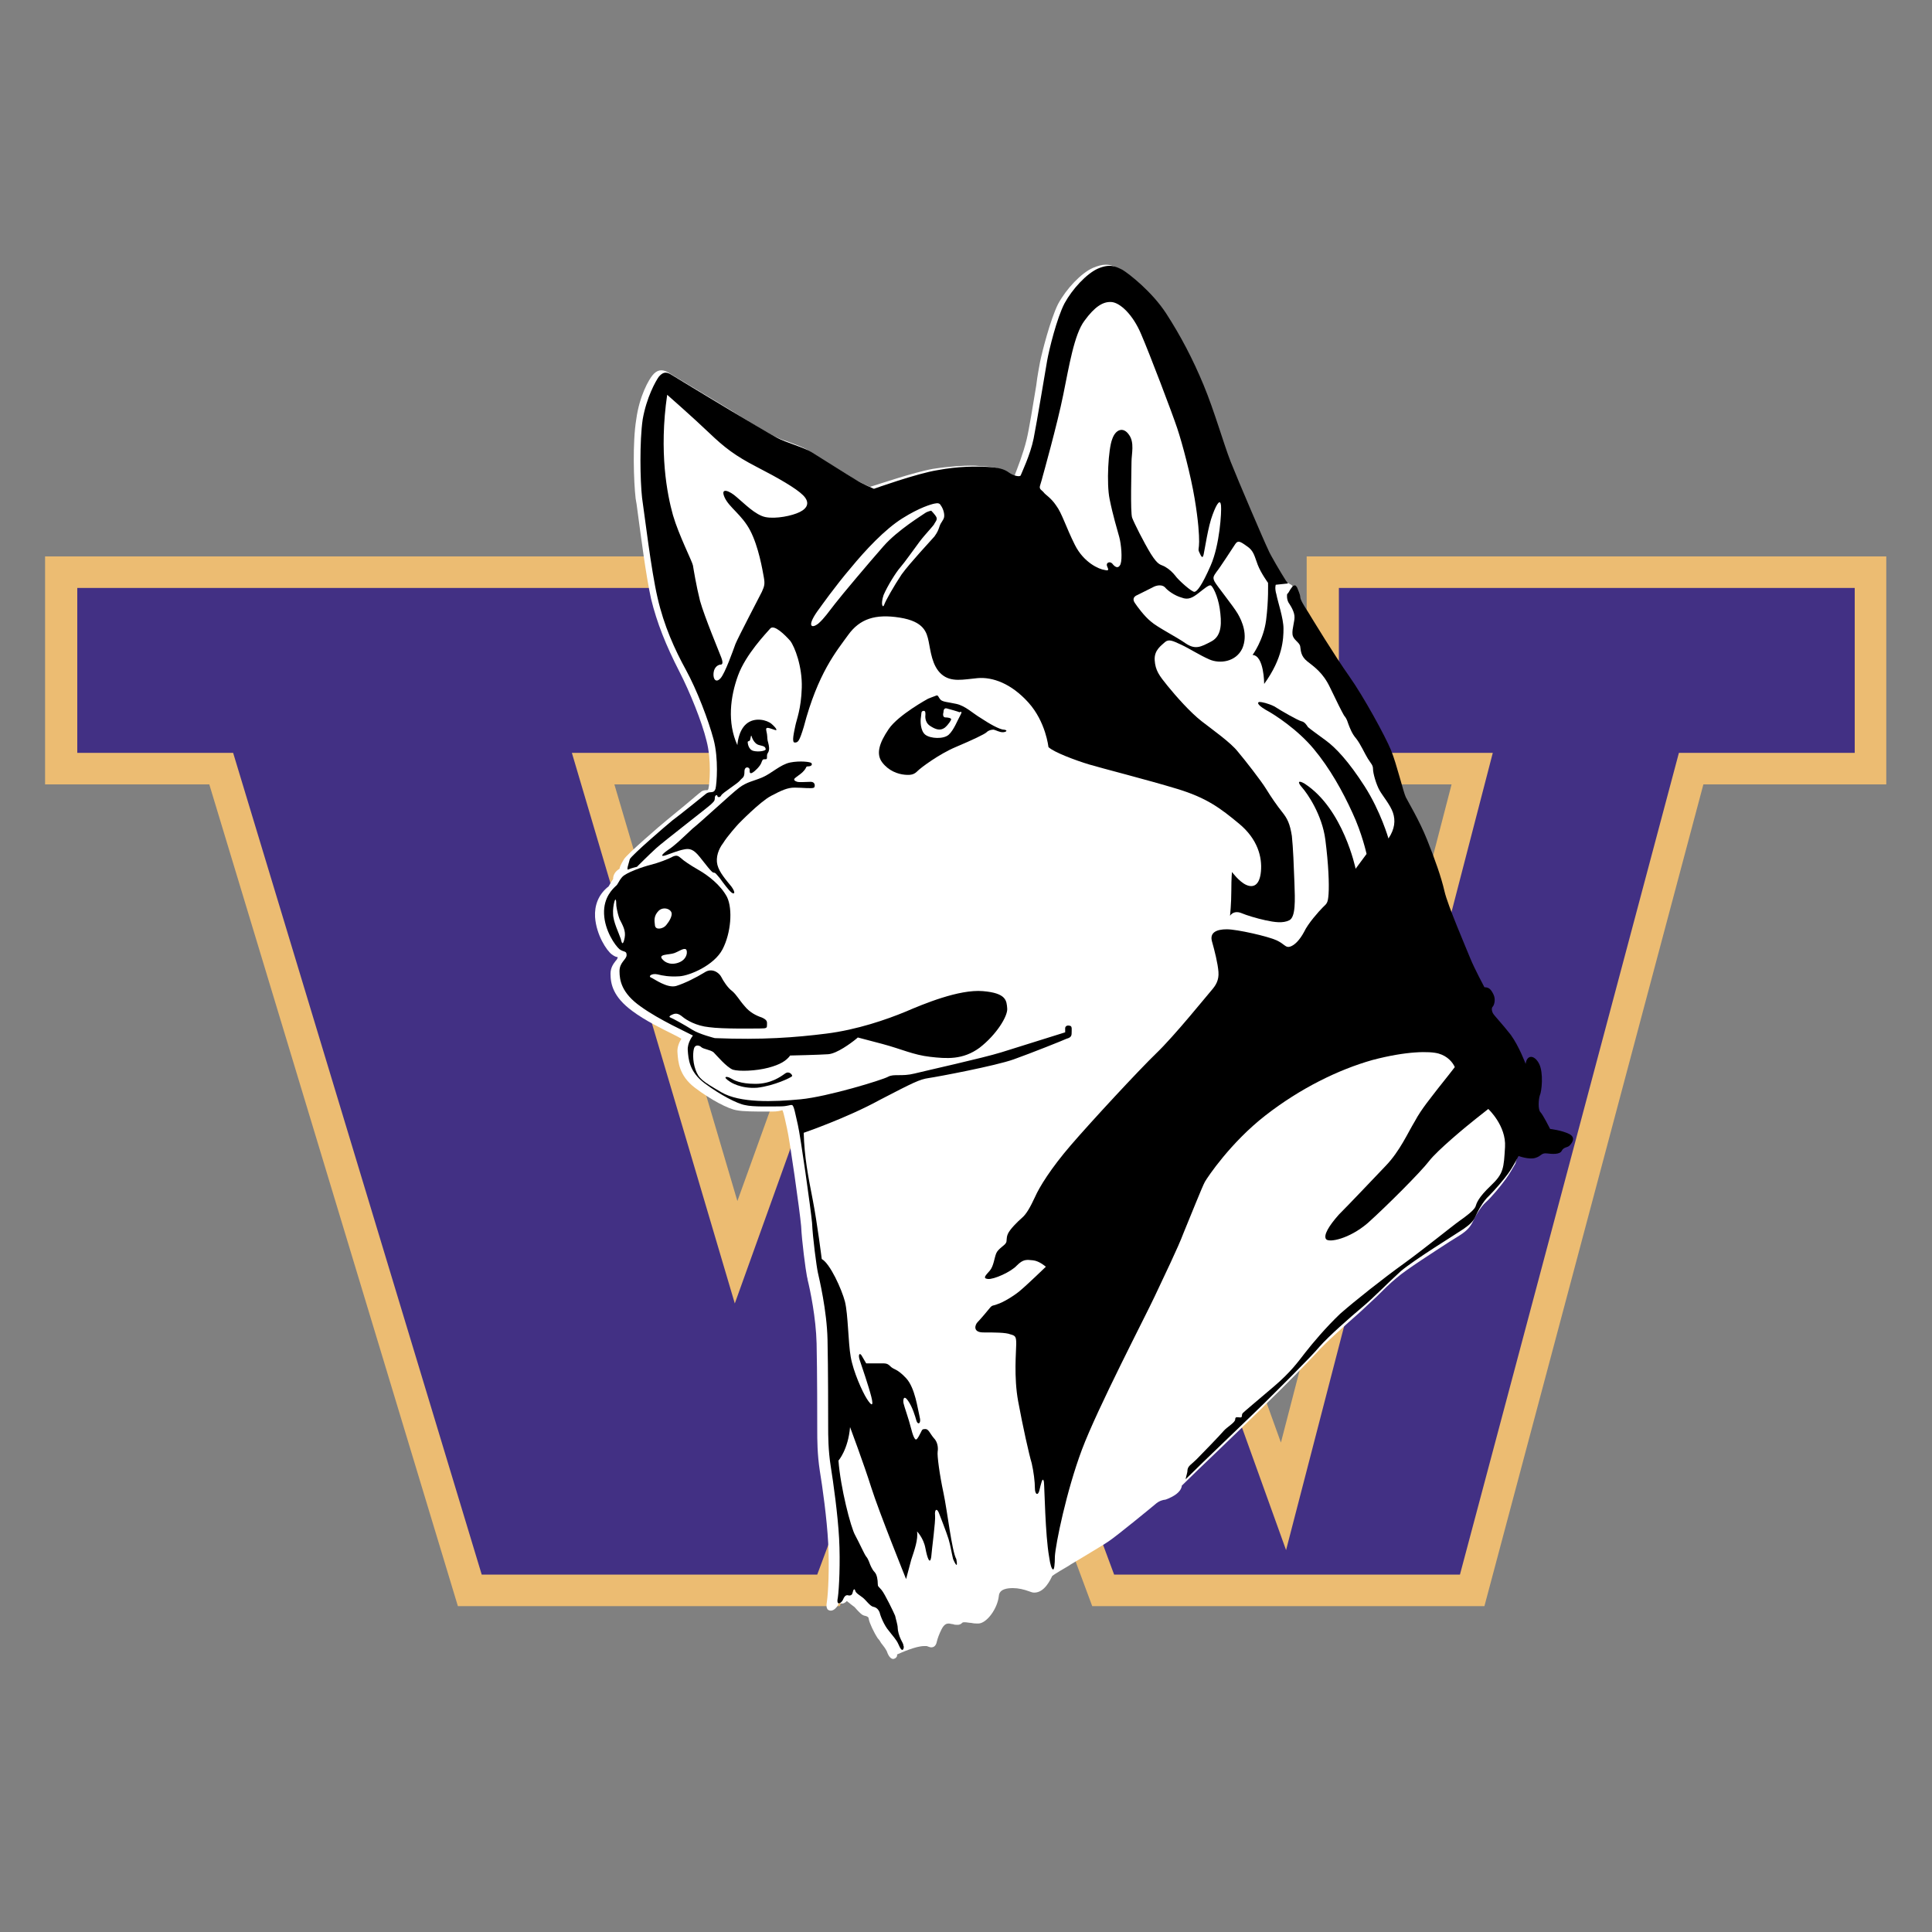
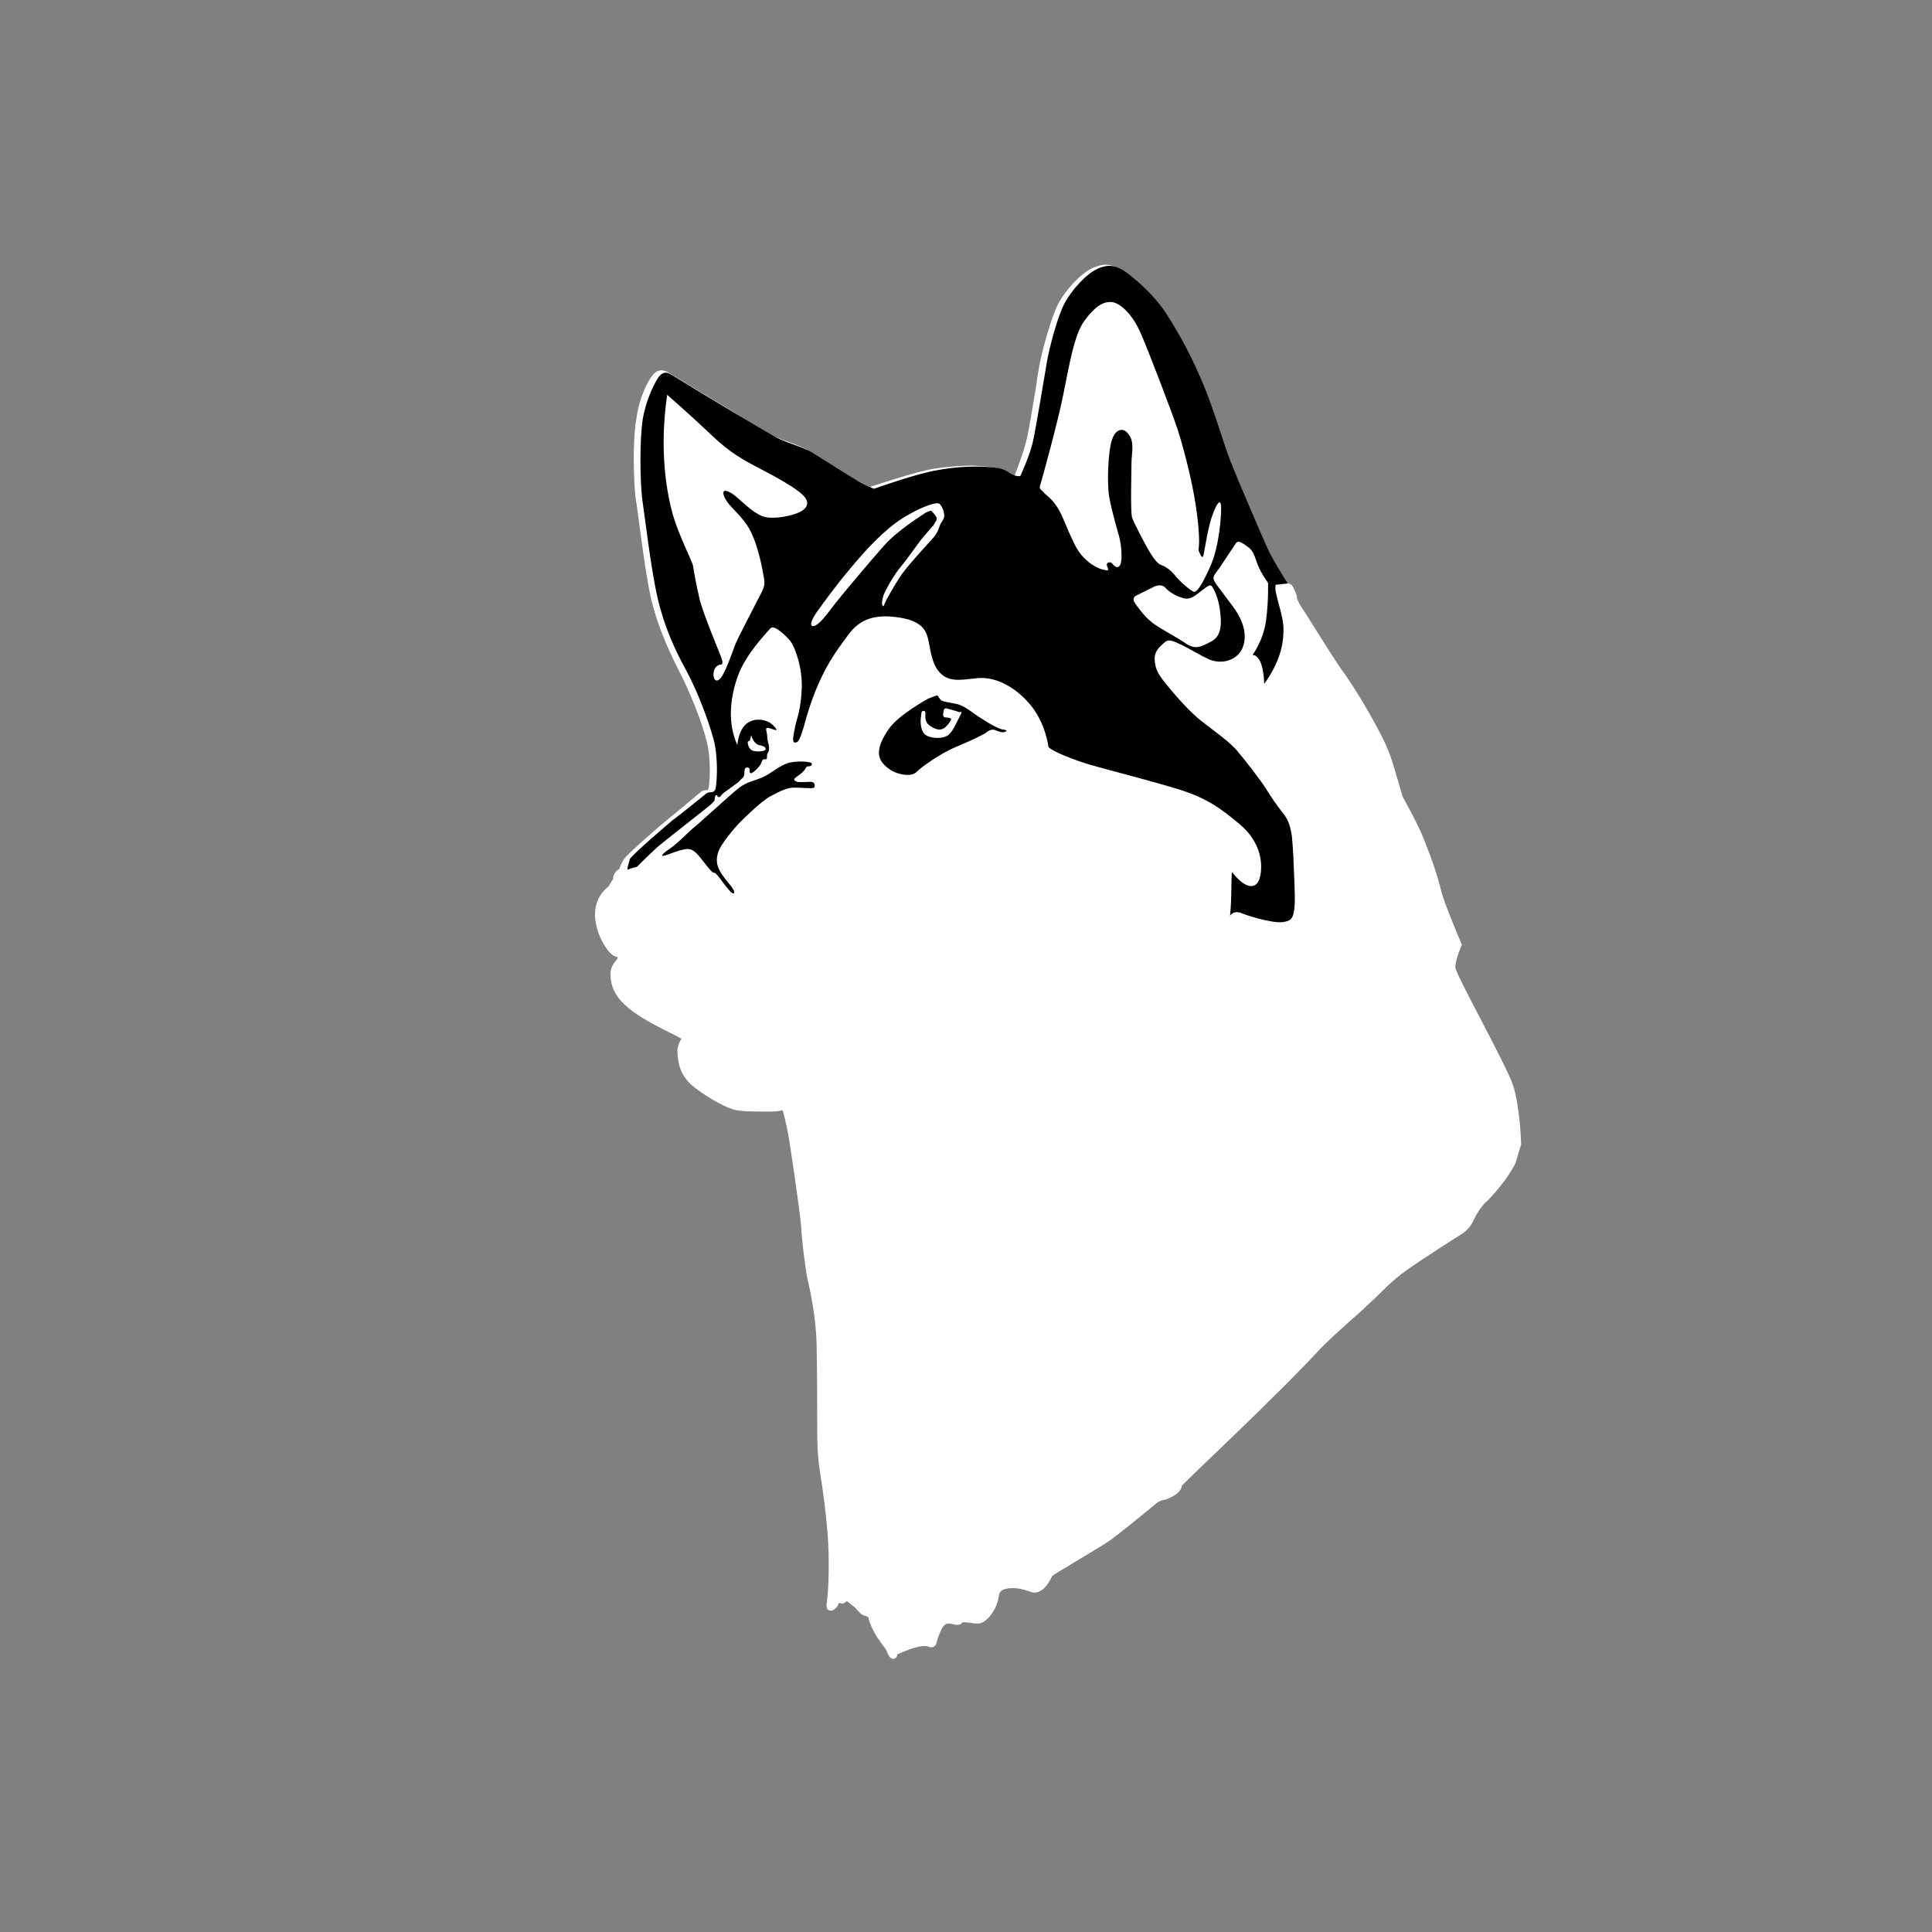
<svg xmlns="http://www.w3.org/2000/svg" version="1.1" id="Layer_1" x="0px" y="0px" width="300px" height="300px" viewBox="0 0 300 300" xml:space="preserve">
  <rect x="0" y="0" width="300" height="300" fill="#808080" stroke="none" />
  <g>
-     <polygon fill="#ECBC72" points="202.9,86.4 202.9,121.8 225.4,121.8 198.9,224 174.4,156 125.5,156 114.5,186.5 95.4,121.8 115.6,121.8 115.6,86.4 7,86.4 7,121.8 32.5,121.8 71.1,249.4 130.4,249.4 150,196.7 169.6,249.4 230.5,249.4 264.5,121.8 292.9,121.8 292.9,86.4 " />
-     <polygon fill="#423084" points="288,91.3 207.9,91.3 207.9,116.9 231.8,116.9 199.7,240.7 171,160.9 158,160.9 142,160.9 129,160.9 114.1,202.4 88.8,116.9 110.6,116.9 110.6,91.3 12,91.3 12,116.9 36.2,116.9 74.8,244.5 98.9,244.5 126.5,244.5 126.9,244.5 150,182.5 173,244.5 198.7,244.5 201,244.5 226.7,244.5 260.7,116.9 288,116.9 " />
    <g>
      <path fill="#FFFFFF" d="M234.9,168.4c-1.1-3.2-8.7-16.8-8.9-18.1c-0.1-0.5,0.3-2,1-3.6c-1.1-2.6-2.8-6.7-3.2-8.3 c-0.5-2.2-1.5-5.1-2.7-8.1c-0.8-2-1.9-4-2.6-5.3c-0.3-0.6-0.6-1.1-0.7-1.3c-0.1-0.3-0.4-1.3-0.7-2.4c-0.5-1.6-1-3.6-1.6-4.9 c-0.9-2.4-4.4-8.5-6.6-11.6c-1.6-2.2-3.8-5.8-5.2-8c-0.6-1-1-1.6-1.2-1.9c-0.9-1.3-1.1-1.9-1.1-2c0-0.6-0.5-1.5-0.6-1.7 c-0.1-0.2-0.2-0.4-0.5-0.5l-1-0.6c-0.6-1-2.4-4-2.8-4.8c-0.5-1-4.6-10.8-5.7-13.6c-0.5-1.2-1-2.8-1.5-4.4 c-0.8-2.4-1.7-5.1-2.7-7.5c-1.6-3.9-3.5-7.5-5.8-11.1c-2.2-3.5-5.8-6.3-6.9-6.9c-0.6-0.3-1.3-0.7-2.2-0.7c-0.6,0-1.3,0.2-2,0.5 c-1.8,0.8-4.1,3.2-5.4,5.6c-1.2,2.4-2.5,7.5-2.8,9c-0.1,0.6-0.4,2-0.6,3.7c-0.5,3-1.1,6.8-1.5,8.4c-0.5,2.1-1.5,4.6-1.8,5.4 c0,0.1,0,0.1-0.1,0.2c-0.3,0-0.8-0.2-1.2-0.5c-0.9-0.7-2-0.9-3.6-1c-0.5,0-1.1-0.1-1.7-0.1c-1.4,0-3.5,0.1-6.1,0.5 c-2.9,0.5-8.8,2.5-9.8,2.8c-0.5-0.2-1.8-0.8-2.6-1.3c-0.4-0.3-1.4-0.9-2.6-1.6c-1.7-1-3.6-2.2-4.3-2.7c-0.7-0.5-1.9-0.9-3.2-1.4 c-0.9-0.3-1.7-0.6-2.2-0.9c-1.3-0.6-4.8-2.8-6.9-4.1l0,0c-2.1-1.3-9.5-5.7-9.6-5.8c-0.9-0.5-1.7-0.4-2.4,0.5 c-0.5,0.6-2,3.1-2.5,6.8c-0.6,3.6-0.4,9.7-0.1,12.3c0.1,0.5,0.2,1.2,0.3,2c0.5,3.7,1.3,10,2.1,13.6c0.9,3.7,2.3,7.2,4.4,11.3 c1.6,3.1,3.5,7.8,4.2,10.7c0.8,3,0.5,6.7,0.3,7.5c-0.1,0.2-0.1,0.2-0.3,0.2c-0.2,0-0.6,0-0.9,0.3c-0.3,0.2-1.3,1.1-2.4,2 c-1.1,0.9-2.3,1.9-2.8,2.3c-1,0.8-6.2,5.3-6.7,6.1c-0.1,0.2-0.6,0.9-0.7,1.5c-0.5,0.3-1,0.8-1,1.6c-0.2,0.3-0.4,0.6-0.5,0.8 c-0.1,0.2-0.2,0.4-0.4,0.5l0,0c-1.4,1.2-2,2.8-1.9,4.6c0.2,2.8,1.8,5.2,2.6,5.8c0.4,0.3,0.7,0.4,0.8,0.4c0,0,0.1,0,0.1,0 c0,0,0,0,0,0.1c0,0.1-0.1,0.3-0.3,0.5c-0.3,0.4-0.8,1-0.8,2c0,1.6,0.4,3.6,3.4,5.8c2,1.5,4.7,2.8,6.5,3.7c0.4,0.2,0.8,0.4,1.1,0.6 c-0.3,0.5-0.7,1.3-0.6,2.2c0.1,1.3,0.2,3.5,2.7,5.4c2.5,1.9,5.2,3.3,6.5,3.5c1,0.2,2.9,0.2,4.4,0.2l1.1,0c0.8,0,1.2-0.1,1.5-0.2 c0,0,0.1,0,0.1,0c0.2,0.4,0.5,1.9,0.7,2.8c0.4,1.6,2,12.9,2.2,15.2c0.1,2.3,0.7,6.8,0.9,7.8c0,0.1,0.1,0.3,0.1,0.5 c0.4,1.6,1.3,5.9,1.4,9.9c0.1,4.4,0.1,12,0.1,13.5c0,1.4,0,3.7,0.4,6.3c0.4,2.4,1.1,7.4,1.3,11.2c0.2,3.9,0,7.8-0.2,9.1 c-0.1,0.6-0.1,0.9,0.1,1.2c0.1,0.1,0.3,0.2,0.5,0.2c0.5,0,0.9-0.5,1.1-0.8c0.1-0.3,0.2-0.4,0.2-0.4c0,0,0,0,0,0 c0.1,0,0.3,0.1,0.4,0.1c0.4,0,0.6-0.2,0.8-0.4c0.2,0.2,0.4,0.3,0.6,0.5c0.1,0.1,0.3,0.2,0.4,0.3c0.2,0.1,0.4,0.4,0.6,0.6 c0.4,0.4,0.7,0.8,1.2,0.9c0.5,0.1,0.6,0.3,0.6,0.5c0.1,0.6,0.8,2.1,1.4,3c0.2,0.2,0.4,0.5,0.5,0.7c0.4,0.5,0.7,0.9,0.9,1.3 c0.4,1.2,0.9,1.2,1,1.2c0.1,0,0.5-0.1,0.6-0.5c0-0.1,0-0.1,0-0.2c0.7-0.3,2.9-1.3,4.2-1.3c0.2,0,0.3,0,0.4,0 c0.3,0.1,0.5,0.2,0.7,0.2c0.6,0,0.8-0.5,0.9-1c0.1-0.4,0.3-1,0.7-1.8c0.4-0.8,0.8-0.9,1.1-0.9c0.2,0,0.5,0.1,0.7,0.1 c0.2,0.1,0.4,0.1,0.7,0.1c0.4,0,0.6-0.2,0.7-0.3c0.1-0.1,0.2-0.1,0.4-0.1c0.3,0,0.7,0.1,1,0.1c0.4,0.1,0.8,0.1,1.1,0.1 c1.3,0,3-2.3,3.2-4.3c0.1-1.1,1.4-1.2,2.2-1.2c0.8,0,1.7,0.2,2.5,0.5c0.3,0.1,0.5,0.2,0.8,0.2c1.6,0,2.5-2,2.8-2.6 c0.4-0.3,1.9-1.2,2.6-1.6l0.3-0.2c1.3-0.8,4.9-2.9,5.9-3.6c1.2-0.8,6.7-5.3,7.4-5.9c0.4-0.3,0.7-0.4,1.1-0.5 c0.2,0,0.5-0.1,0.7-0.2c0.7-0.3,1.9-0.9,2.1-1.9c0,0,0-0.1,0-0.1c1.2-1.2,3.6-3.5,5.9-5.7c2.8-2.7,5.5-5.3,6.3-6.1 c0.3-0.3,0.7-0.7,1.2-1.2c2.4-2.3,6.3-6.3,7.5-7.6c1.4-1.6,4.8-4.6,6.5-6.1c0.9-0.8,1.8-1.7,2.8-2.6c1-1,2.1-2.1,3.2-3 c1.5-1.3,5.9-4.1,8.2-5.6c0.8-0.5,1.3-0.8,1.6-1c1.1-0.7,1.6-1.3,2-2.1c0.3-0.7,1.2-2.3,2-3c0.9-0.8,2.3-2.5,3.1-3.6 c0.6-0.8,1.2-1.9,1.5-2.4l0.9-3C236.2,177.3,236,171.6,234.9,168.4z M96.6,134.5L96.6,134.5C96.6,134.5,96.6,134.5,96.6,134.5 C96.7,134.5,96.7,134.5,96.6,134.5C96.6,134.5,96.6,134.5,96.6,134.5z" />
      <g>
-         <path d="M243.7,176.1c-1.2-0.6-3-0.8-3-0.8s-1.1-2.2-1.5-2.6s-0.3-2-0.1-2.6c0.3-0.6,0.6-3.5-0.1-4.9c-0.7-1.4-1.9-1.5-2.1,0 c0,0-1-2.7-2.3-4.5c-1.4-1.8-2.6-3-2.8-3.4c-0.2-0.4-0.2-0.8,0-1c0.2-0.2,0.5-1.1,0.1-1.9c-0.4-0.8-0.7-1.1-1.4-1.1 c0,0-1.6-3-2.2-4.5c-0.6-1.5-3.5-8.2-4-10.4c-0.5-2.2-1.5-5-2.7-8c-1.2-3-2.9-5.8-3.3-6.6c-0.4-0.8-1.4-5.1-2.3-7.3 c-0.9-2.2-4.3-8.4-6.5-11.5s-5.8-9-6.4-10c-0.6-0.9-1.2-1.9-1.2-2.3c0-0.4-0.4-1.2-0.5-1.5c-0.1-0.1-0.2-0.3-0.3-0.3 c-0.1,0-0.3,0-0.5,0.3c-0.4,0.5-0.5,0.9-0.7,1c-0.1,0.1-0.1,0.9,0.2,1.4c0,0,0.8,1.1,0.9,2c0.1,0.8-0.4,2-0.3,2.9 c0.1,0.9,1.1,1.2,1.2,1.9c0.1,0.7,0.1,1.5,1.1,2.3c1,0.8,2.4,1.7,3.5,4c1.1,2.3,1.8,3.7,2.2,4.4c0.5,0.6,0.5,0.9,0.7,1.4 c0.2,0.5,0.5,1.4,1.2,2.2c0.7,0.9,1.3,2.3,1.8,3.1c0.5,0.8,0.8,1,0.8,1.6c0,0.7,0.5,2.4,1,3.3c0.5,0.9,1.7,2.3,2.1,3.5 c0.4,1.2,0.3,2.5-0.7,4c0,0-1.2-4.2-3.7-8.1c-2.5-3.9-4.5-6-6-7.1c-1.5-1.1-2.6-1.9-2.8-2.1c-0.2-0.3-0.5-0.8-1-0.9 c-0.5-0.1-3.3-1.7-4.2-2.3c-1-0.5-2-0.7-2.3-0.7c-0.3,0-0.6,0.3,0.9,1.2c1.5,0.8,5,3.1,7.5,6.1c2.5,3,4.5,6.6,6,9.9 c1.5,3.2,2.2,6.4,2.2,6.4l-1.7,2.3c0,0-1.9-9.3-7.9-13.2c-1-0.6-1.2-0.3-0.4,0.6s3.1,4.2,3.6,8.1s0.6,6.9,0.5,8.4 c-0.1,1.5-0.3,1.5-0.9,2.1s-2.3,2.5-2.9,3.8c-0.7,1.3-1.5,2.1-2.2,2.3c-0.7,0.2-0.8-0.4-2.1-1s-6.1-1.7-7.7-1.7 c-1.6,0-2.7,0.5-2.3,1.9c0.4,1.4,0.9,3.4,1,4.7s-0.4,2.1-1.1,2.9s-5.7,7-8.5,9.7c-2.8,2.7-10.2,10.7-13.3,14.3 c-3.1,3.6-4.9,6.5-5.6,8.1c-0.7,1.5-1.3,2.6-2,3.2c-0.7,0.6-1.9,1.8-2.2,2.5s-0.1,1.1-0.3,1.4c-0.2,0.4-1.2,0.9-1.5,1.6 c-0.3,0.7-0.4,2-1,2.7s-1.2,1.2-0.3,1.3s3.6-1.1,4.5-2.1c1-1,1.5-0.9,2.5-0.8c1,0.1,2,1,2,1s-3,2.9-4.1,3.8 c-1.1,0.9-2.7,1.8-3.4,2c-0.7,0.3-0.8,0.1-1.2,0.6c-0.4,0.5-1.5,1.8-1.9,2.2s-0.8,1.6,0.9,1.6s3.5,0,4.2,0.3 c0.8,0.2,0.9,0.4,0.9,1.5c0,1.1-0.4,5.1,0.3,8.9c0.7,3.8,1.7,8.3,2.1,9.6c0.3,1.3,0.5,2.9,0.5,3.9c0,1,0.5,1.2,0.7,0.3 c0.2-0.8,0.5-2.3,0.7-1.3c0.1,1,0.2,8.2,0.8,11.6c0.2,1.4,0.4,1.9,0.6,2c0.2,0.1,0.3-0.8,0.3-2c0.1-1.9,1.8-10.2,4.2-16.6 c2.4-6.4,9.9-20.8,11.3-23.8c1.4-3,3.6-7.5,4.5-9.9c1-2.4,2.9-7.2,3.3-7.9c0.4-0.7,4-6.1,9.4-10.3c5.4-4.2,11.3-7.1,16.6-8.6 c5.3-1.4,8.9-1.4,10.3-1c1.4,0.4,2.2,1.4,2.5,2.1c0,0-1.7,2.2-2.6,3.3c-0.9,1.2-2.6,3.2-3.6,5.1c-1.1,1.8-2.3,4.6-4.5,6.9 c-2.2,2.3-5.6,5.9-7.3,7.6c-1.6,1.8-2.4,3.2-2,3.8c0.4,0.6,3.6,0,6.5-2.5c2.9-2.6,8.2-7.9,9.5-9.6c1.3-1.7,5.9-5.5,7.3-6.6 c1.4-1.1,1.9-1.5,1.9-1.5s2.8,2.6,2.6,5.9s-0.2,4.1-2.2,6c-2,1.9-2.2,2.7-2.4,3.3c-0.3,0.6-1.5,1.5-2.5,2.2 c-1,0.7-5.3,4.2-8.6,6.6c-3.2,2.3-7.5,5.7-9.9,7.8c-2.3,2.2-4.3,4.6-5.4,6c-1.1,1.4-2.2,3-4.9,5.3s-4.5,3.8-4.8,4.1 s0,0.7-0.4,0.7c-0.4,0-0.8-0.2-0.8,0.3s-1.3,1.2-1.8,1.8c-0.5,0.6-3.4,3.6-4.2,4.4s-1.3,1-1.4,1.6c0,0.5-0.2,0.9-0.3,1.5 c2.5-2.5,10.9-10.5,12.2-11.8c1.6-1.6,7.2-7.1,8.6-8.8c1.4-1.6,4.8-4.6,6.6-6.1c1.8-1.5,4-3.8,6-5.6c2.1-1.8,8.8-5.9,9.8-6.6 s1.5-1.2,1.8-1.9c0.3-0.7,1.2-2.4,2.1-3.2c0.8-0.8,2.3-2.5,3-3.5c0.8-1.1,1.6-2.7,1.6-2.7s1.6,0.6,2.6,0.3c1-0.3,0.9-0.8,1.8-0.7 c0.8,0.1,2,0.2,2.3-0.4c0.3-0.6,0.9-0.5,1.2-0.8S244.8,176.7,243.7,176.1z" />
        <path d="M97.6,135c0.4-0.2,1.3-0.4,1.3-0.4s1.9-1.9,3-2.9c1.1-1,8.1-6.4,8.5-6.8c0.4-0.4,0.6-0.5,0.6-1s0.4-0.5,0.4-0.3 s0.4,0.3,0.6-0.1c0.2-0.4,2.5-1.8,2.9-2.3c0.4-0.5,0.7-0.4,0.7-1.4c0-0.9,0.8-0.7,0.8-0.3s0,0.7,0.4,0.5c0.4-0.2,1.2-1,1.4-1.5 c0.2-0.5,0.2-0.6,0.5-0.6c0.4,0,0.4,0,0.4-0.5c0-0.5,0.2-0.4,0.3-0.9c0.1-0.5-0.1-1.1-0.2-1.5c-0.1-0.5,0-0.7-0.2-1.5 c-0.2-0.8,0.5-0.4,1.2-0.2c0.7,0.3,0.3-0.3-0.4-0.9c-0.7-0.6-2.6-1.1-3.9,0c-1.3,1.1-1.4,3.3-1.4,3.3c-1.6-3.5-1.1-7.5,0.1-10.8 c1.2-3.3,4.4-6.6,5-7.3c0.6-0.7,2.3,1,3.1,1.9c0.7,0.9,1.9,4,1.8,7.3s-0.8,4.9-1,5.9c-0.2,1-0.6,2.6-0.1,2.6 c0.5,0,0.7-0.1,1.4-2.4c2.2-8.4,5.1-11.8,6.9-14.3c1.8-2.5,4.2-3.3,8-2.7c3.8,0.6,4.2,2.3,4.5,3.7s0.5,3.8,2,5.1s3.4,0.8,5.6,0.6 c2.3-0.2,5.2,0.8,7.9,3.8s3.1,6.9,3.1,6.9c0.8,0.8,4.3,2.1,6.3,2.7c2,0.6,9.1,2.4,13.7,3.8c4.6,1.4,6.7,3,9.6,5.4 c2.9,2.4,3.6,5.2,3.4,7.4c-0.2,2.2-1.2,2.6-2.3,2.1c-1.1-0.5-2.2-2-2.2-2s-0.1,0.9-0.1,2.9s-0.2,3.9-0.2,3.9 c0.4-0.6,1.1-0.7,1.8-0.4s2.3,0.8,3.7,1.1s2.7,0.5,3.7,0c1-0.5,0.9-3.1,0.8-5.8s-0.2-5.4-0.4-7.3c-0.3-1.9-0.7-2.7-1.5-3.7 c-0.8-1-1.7-2.3-2.5-3.6s-3.3-4.5-4.4-5.8c-1.1-1.4-3.8-3.3-5.6-4.7c-1.8-1.4-4-3.9-5.3-5.5c-1.3-1.6-1.9-2.4-2-4 s1.1-2.3,1.6-2.8c0.6-0.5,1.2-0.2,2.5,0.4c1.3,0.6,2.8,1.6,4.4,2.3c1.6,0.7,4.1,0.4,5.1-1.7c0.9-2.1,0-4.2-0.7-5.4 c-0.7-1.2-3.3-4.4-3.6-5c-0.3-0.6-0.2-0.8,0.3-1.5c0.5-0.6,2.5-3.7,2.9-4.3c0.4-0.6,0.7-0.5,1.8,0.3c1.1,0.7,1.2,1.6,1.7,2.9 c0.5,1.3,1.6,2.8,1.6,2.8s0.1,2.7-0.3,5.8c-0.4,3.1-2.1,5.4-2.1,5.4c1.8,0.1,1.8,4.5,1.8,4.5c2.9-4,3-7,3-8.6 c0-1.6-0.9-4.2-1.1-5.3c-0.3-1-0.1-1.5-0.1-1.5l1.9-0.2c0,0-0.1-0.2-0.3-0.4c-0.7-1.1-2.5-4.1-2.8-4.9c-0.5-1-4.7-10.8-5.8-13.6 c-1.1-2.8-2.5-7.8-4.2-11.9s-3.6-7.7-5.8-11.1c-2.2-3.4-5.8-6.2-6.8-6.8c-1-0.5-1.9-1-3.8-0.2c-1.8,0.8-4,3.2-5.2,5.4 c-1.2,2.3-2.4,7.2-2.7,8.9c-0.3,1.7-1.6,9.6-2.1,12.1c-0.5,2.5-1.9,5.4-2,5.7c-0.1,0.3-1.1,0.1-1.8-0.4c-0.8-0.6-1.7-0.8-3.4-0.9 c-1.7-0.1-4.5-0.1-7.7,0.5c-3.2,0.5-9.9,2.9-9.9,2.9s-1.9-0.8-2.8-1.4c-1-0.6-5.8-3.6-6.9-4.3c-1.1-0.7-4-1.5-5.3-2.2 c-1.3-0.7-4.8-2.8-7-4.1c-2.2-1.3-9.6-5.8-9.6-5.8c-0.7-0.4-1.2-0.3-1.8,0.4c-0.5,0.7-1.9,3.2-2.5,6.6c-0.5,3.4-0.4,9.5-0.1,12.2 c0.4,2.7,1.4,11.2,2.4,15.5c1,4.4,2.7,8.1,4.4,11.2s3.5,7.8,4.3,10.8c0.8,3,0.5,6.9,0.3,7.7c-0.3,0.8-0.8,0.3-1.4,0.7 c-0.5,0.4-4.2,3.4-5.3,4.2c-1.1,0.9-6.2,5.3-6.6,6C97.6,134.2,97.2,135.2,97.6,135z M116.1,115.2c0.1-0.2,0.3,0,0.4-0.4 s0.1-0.7,0.2-0.5c0,0,0.3,1.2,1.2,1.4c0.9,0.2,0.9,0.3,1,0.6s-1.1,0.5-1.9,0.3C116.2,116.4,116.1,115.4,116.1,115.2z M189.4,94.5 c0.3,2.1,0.4,4.2-1.3,5.1c-1.7,0.9-2.5,1.3-4,0.3c-1.4-1-4.4-2.5-5.4-3.4c-1-0.8-2.1-2.3-2.5-2.9c-0.4-0.6-0.1-1,0.4-1.2 c0,0,1.8-0.9,2.4-1.2c0.5-0.3,1.4-0.5,1.9,0c0.4,0.5,1.5,1.3,2.6,1.6c1,0.4,1.7,0,2.6-0.7c0.9-0.7,1.6-1.3,1.9-1.2 C188.3,91,189.1,92.5,189.4,94.5z M161.5,75.4c0.2-0.6,0.4-1.4,0.4-1.4s2.3-8.2,3.2-12.7c0.9-4.4,1.7-9.4,3.3-11.5 c1.6-2.2,2.9-3,4.2-2.9c1.3,0.1,3.3,1.9,4.6,5c1.3,3,4.8,12.2,5.6,14.6c0.8,2.4,2.1,7.3,2.7,10.9c0.6,3.6,0.7,5.6,0.7,6.7 c0,1.1-0.2,1.2,0,1.6c0.2,0.4,0.5,1.3,0.7,0.4c0.2-0.9,0.7-4.4,1.4-6.2c0.7-1.9,1.2-2.4,1.3-1.4c0.1,1-0.2,6.1-1.6,9.3 c-1.4,3.2-2.1,4-2.5,4.1s-2.6-1.9-3-2.5c-0.4-0.5-0.9-1-1.6-1.4c-0.7-0.4-1-0.1-2.2-2c-1.1-1.8-2.6-4.8-2.9-5.6 c-0.3-0.8-0.1-7.5-0.1-8.7c0-1.2,0.5-3-0.4-4.2c-0.9-1.3-2.1-0.8-2.6,0.7c-0.6,1.5-0.9,6.9-0.4,9.3c0.5,2.5,1.2,4.8,1.5,5.9 s0.5,3.3,0.2,4.2c-0.4,0.9-1,0.3-1.3-0.1c-0.4-0.4-1-0.1-0.8,0.4s0.4,0.8-0.4,0.6c-0.8-0.1-3.2-1.1-4.6-3.9s-2-4.9-2.9-6.1 c-0.8-1.2-1.7-1.7-1.9-2C161.8,76.1,161.3,76,161.5,75.4z M127.3,94.4c0,0,2.4-3.4,4.8-6.2c2.3-2.8,5.3-6,8-7.7s4.5-2.2,5-2.3 s0.8-0.1,1,0.3c0.3,0.4,0.6,1.2,0.5,1.8c-0.1,0.5-0.5,0.8-0.7,1.4c-0.2,0.6-0.3,0.9-0.8,1.6c-0.6,0.7-3.8,4.1-5.1,5.9 c-1.2,1.8-2.5,4.1-2.7,4.7c-0.2,0.6-0.6,0-0.1-1.5c0.6-1.4,1.9-3.5,2.6-4.3c0.7-0.8,2.1-2.8,3-4c0.9-1.2,2.3-2.6,2.3-2.8 c0.1-0.2,0.5-0.6,0.3-1c-0.2-0.4-0.8-1-0.8-1s-0.6,0.1-1,0.4c-0.4,0.3-4.2,2.6-6.4,5.1s-6.5,7.6-7.5,8.9 c-1.1,1.4-1.7,2.3-2.6,3.1C126,97.7,125.1,97.3,127.3,94.4z M110.8,104.5c0.1-1,0.8-1.3,1.1-1.3c0.3,0,0.4-0.3,0.1-1.1 c-0.3-0.8-2.6-6.3-3.3-8.8c-0.6-2.4-1-4.9-1.1-5.5s-2.2-4.7-3.1-7.8c-0.9-3.2-2.2-9.8-0.9-18.7c0,0,4.1,3.6,6.5,5.9 c2.4,2.3,4.1,3.6,7.4,5.3s6.1,3.3,7.2,4.4c1.1,1.1,0.7,2-0.5,2.6c-1.2,0.6-3.7,1.1-5.3,0.8c-1.6-0.3-3.4-2.2-4.5-3.1 c-1.1-1-2.6-1.6-1.9,0c0.7,1.6,2.7,2.7,4,5.2s1.9,6.1,2.1,7.2c0.2,1.1,0.1,1.4-0.3,2.3c-0.4,0.8-3.7,7.1-4.1,8.1 c-0.4,1.1-1.6,4.5-2.3,5.3C111.2,106.1,110.7,105.5,110.8,104.5z" />
-         <path d="M146.5,231.8c-0.6-2.8-1-5.8-0.9-6.4s0-1.5-0.6-2.1c-0.6-0.7-0.8-1.4-1.3-1.4s-0.5,0.1-0.7,0.5c-0.2,0.4-0.5,1-0.7,1.1 c-0.1,0.1-0.4,0-0.8-1.6c-0.4-1.6-1.1-3.5-1.2-4s0-1.4,0.7-0.4c0.7,1,1.1,2.4,1.3,3.1c0.2,0.7,0.8,0.5,0.5-0.6 c-0.3-1.2-0.7-4.5-2.1-6c-1.4-1.5-1.9-1.3-2.4-1.8s-0.7-0.5-1.5-0.5c-0.7,0-2.3,0-2.3,0s-0.4-0.7-0.7-1.2 c-0.3-0.5-0.6-0.2-0.3,0.7c0.3,0.9,1.4,4.1,1.8,5.7c0.4,1.6,0,1.4-0.7,0.3c-0.7-1.1-2.1-4.2-2.5-6.5c-0.4-2.2-0.4-6.6-0.9-8.6 c-0.5-1.9-2.3-5.9-3.6-6.6c0,0-0.7-5.6-1.4-9.2c-0.7-3.6-1.3-6.6-1.4-10.4c0,0,6.7-2.3,11.8-5.1c5.2-2.7,6.2-3.2,7.6-3.4 s10.4-1.9,13.2-2.9s7.8-3,8.2-3.2c0.3-0.1,0.8-0.2,0.8-0.8c0-0.6,0.1-1.1-0.2-1.2s-0.7-0.1-0.8,0.3c0,0.5,0,0.7,0,0.7 s-7,2.2-9.9,3.1s-11.5,2.8-13.5,3.3c-2,0.5-3.2,0-4.1,0.5s-9.4,3.1-13.6,3.5c-4.2,0.4-9.4,0.6-12.3-1.1s-3.5-2.1-4-3.5 c-0.5-1.4-0.4-2.9-0.2-3.4c0.2-0.5,0.8-0.4,1.1-0.1c0.3,0.3,1.4,0.4,1.9,0.8c0.5,0.5,2,2.3,3,2.7c1,0.3,3.6,0.2,5.5-0.3 c1.9-0.5,2.8-1.1,3.4-1.9c0,0,4.5-0.1,5.9-0.2c1.4-0.1,3.6-1.8,4-2.1s0.6-0.5,0.6-0.5s0.8,0.2,3.8,1s4.8,1.7,7.4,2 c2.6,0.3,5.1,0.5,7.7-1.4c2.6-2,4.4-4.9,4.3-6.1c-0.1-1.2-0.1-2.4-3.8-2.7c-3.7-0.3-9.2,2-12,3.2c-2.9,1.2-7.5,2.8-12.3,3.4 c-4.8,0.6-9.9,1-17.3,0.7c0,0-2.4-0.6-3.5-1.3c-1.1-0.7-3.1-1.8-3.4-1.9c-0.3-0.1-0.1-0.3,0.4-0.5c0.5-0.2,0.9-0.1,1.5,0.4 c0.6,0.5,2.1,1.4,4.1,1.6c2.1,0.3,7.1,0.2,8,0.2c1,0,1-0.1,1-0.6c0-0.4,0.1-0.7-0.8-1.1c-0.9-0.3-1.9-0.8-2.7-1.8 c-0.8-0.9-1.2-1.7-1.9-2.3c-0.7-0.5-1.4-1.6-1.7-2.2c-0.3-0.6-1.4-1.5-2.6-0.7c-1.3,0.8-3.1,1.7-4.4,2.1 c-1.4,0.4-3.4-1.1-3.9-1.3c-0.5-0.2,0.1-0.7,1-0.5c0.8,0.2,1.8,0.4,3.4,0.3c1.6-0.1,5.4-1.7,6.7-4.2c1.3-2.5,1.6-6.2,0.7-8.1 c-1-1.9-3-3.4-4.4-4.2c-1.4-0.8-2.4-1.5-2.7-1.8c-0.4-0.3-0.6-0.6-1.3-0.3c-0.7,0.4-2.3,1-3.5,1.3c-1.2,0.3-3.8,1.2-4.4,1.9 c-0.6,0.7-0.6,1.1-1,1.4c-0.4,0.4-1.9,1.7-1.8,4.3c0.1,2.6,1.7,4.9,2.4,5.5c0.7,0.5,1.1,0.2,1.1,0.9c0,0.7-1.1,1.1-1.1,2.5 c0,1.4,0.3,3.4,3.3,5.5c2.9,2.1,7.4,4.1,8.1,4.5c0,0-0.9,1.1-0.8,2.3c0.1,1.3,0.2,3.3,2.6,5.1c2.4,1.8,5.1,3.2,6.3,3.4 c1.2,0.3,4.1,0.2,5.4,0.2c1.3,0,1.6-0.3,1.9-0.2c0.3,0.1,0.5,1.4,0.9,3.1c0.4,1.7,2,13,2.2,15.2c0.1,2.3,0.7,6.8,0.9,7.7 c0.2,0.9,1.4,5.9,1.5,10.4c0.1,4.5,0.1,12.1,0.1,13.5c0,1.4,0,3.7,0.4,6.2c0.4,2.5,1.1,7.5,1.3,11.2c0.2,3.7,0,7.8-0.2,9.2 c-0.3,1.4,0.6,0.8,0.8,0.3s0.4-0.7,0.7-0.7c0.3,0.1,0.7,0.1,0.8-0.4s0.3-0.7,0.4-0.3c0.1,0.4,0.7,0.7,1.2,1.1s1.1,1.3,1.6,1.4 c0.5,0.1,0.8,0.4,1,0.9c0.1,0.5,0.7,2,1.4,2.8c0.6,0.8,1.2,1.4,1.5,2.1c0.3,0.7,0.6,1.2,0.8,0.7c0-0.1,0.1-0.3,0-0.4 c0-0.3-0.2-0.6-0.4-1c-0.3-0.6-0.5-1.4-0.5-1.8c0-0.5-0.3-1.4-0.4-1.9c-0.2-0.5-1.6-3.4-2.1-4s-0.6-0.5-0.6-1 c0-0.5-0.1-1.4-0.5-1.8c-0.4-0.4-0.7-1.2-0.7-1.2s-0.3-0.9-0.6-1.2c-0.3-0.4-1-2-1.7-3.3c-0.7-1.2-2.3-7.5-2.6-11.6 c0,0,1.5-1.7,1.8-5.2c0,0,2.1,5.6,3.3,9.4c1.2,3.8,5.4,14.2,5.4,14.2s0.4-1.5,0.8-3c0.5-1.5,1.1-3.2,0.9-4.4c0,0,1,1,1.3,2.6 c0.3,1.6,0.7,2.6,0.9,1.4c0.1-1.3,0.7-5.6,0.6-6.5c-0.1-0.9,0.3-1.3,0.7-0.1c0,0,1.1,2.8,1.4,3.8c0.3,1,0.5,2.3,0.7,3.1 c0.3,0.7,0.8,1.6,0.5,0C147.8,240.9,147.1,234.6,146.5,231.8z M104.7,148c0.8-0.3,1.4-0.8,1.8-0.6c0.3,0.2,0.3,1.6-1.2,2.1 s-2.3-0.4-2.3-0.4C101.9,148.1,103.9,148.3,104.7,148z M102.3,141.4c0.8-0.7,2-0.2,2,0.5c0,0.8-0.9,1.8-0.9,1.8 c-0.4,0.5-1.6,0.8-1.7,0S101.5,142.2,102.3,141.4z M97,145.6c-0.2,1-0.4,1.2-0.6,0.2c-0.3-0.9-1.2-2.7-1.2-3.9 c-0.1-1.2,0.5-3.5,0.5-1.3c0,0,0.1,1,0.5,2.1C96.7,143.7,97.2,144.5,97,145.6z" />
-         <path d="M121.9,166.7c-0.7,0.5-2.2,1.6-4.6,1.6c-2.4,0-3.4-0.6-3.9-0.9c-0.5-0.3-1.4-0.3,0,0.6c0,0,1.6,1.1,4.2,0.9 c2.6-0.3,5.3-1.6,5.4-1.8C123.1,167,122.6,166.2,121.9,166.7z" />
        <path d="M152.3,111.5c-1.2-0.7-2.4-1.9-3.8-2.2c-1.4-0.3-2-0.3-2.4-0.6c-0.4-0.4-0.4-0.8-0.7-0.7c-0.3,0.1-1.3,0.5-1.3,0.5 s-4.6,2.5-6.1,4.7c-1.5,2.2-2,3.9-1,5.2s2.4,1.8,3.5,1.9s1.5-0.1,2-0.6c0.5-0.5,3.3-2.6,5.9-3.7s4.5-2,4.8-2.3 c0.3-0.3,0.7-0.4,1.1-0.4c0.4,0.1,0.9,0.4,1.4,0.4s0.9-0.3,0.2-0.4C155.2,113.3,153.5,112.3,152.3,111.5z M149.1,111.1 c-0.4,0.7-1,2.3-1.8,3c-0.8,0.7-2.8,0.6-3.6,0c-0.8-0.6-0.8-2.2-0.7-2.7c0.1-0.6,0-0.9,0.3-1c0.4-0.1,0.4,0.2,0.4,0.6 c0,0-0.2,1.1,0.7,1.7c0.9,0.6,1.6,0.8,2.3,0.3c0.6-0.5,1-1.2,1-1.3c0-0.2-0.5-0.3-0.9-0.3c-0.4,0-0.4-0.5-0.3-0.8 c0-0.3,0.1-0.7,0.5-0.6c0.4,0.1,1.8,0.5,2,0.6C149.2,110.5,149.5,110.4,149.1,111.1z" />
        <path d="M114.7,127.9c0,0,3.3-3.4,5-4.3s2.6-1.3,3.7-1.3c1.2,0,2.7,0.2,3,0c0.2-0.2,0.2-0.9-0.5-0.9c-0.7,0-1.7,0.1-2.1,0 c-0.3-0.1-0.8-0.3-0.2-0.7c0.5-0.4,0.9-0.6,1.3-1.1c0.4-0.5,0.2-0.6,0.6-0.6s0.7-0.2,0.5-0.5c-0.1-0.2-1.8-0.4-3.3-0.1 c-1.5,0.3-2.9,1.7-4.3,2.3s-2.4,0.7-3.6,1.6s-5.8,5.2-7.3,6.4c-1.4,1.3-2.7,2.6-3.8,3.3c-1,0.7-1.2,1.1-0.3,0.8 c0.9-0.3,1.8-0.7,2.8-0.9c0.9-0.2,1.5,0,2.4,1.1c0.9,1.1,1.9,2.5,2.2,2.5c0.3,0,0.4,0.2,1,0.9c0.5,0.7,1.4,1.9,1.8,2.2 c0.4,0.3,0.7,0.1,0-0.9c-0.8-1-1.9-2.2-2.2-3.4c-0.3-1.2,0.2-2.5,0.9-3.4C112.9,129.9,114.5,128.1,114.7,127.9z" />
      </g>
    </g>
  </g>
</svg>